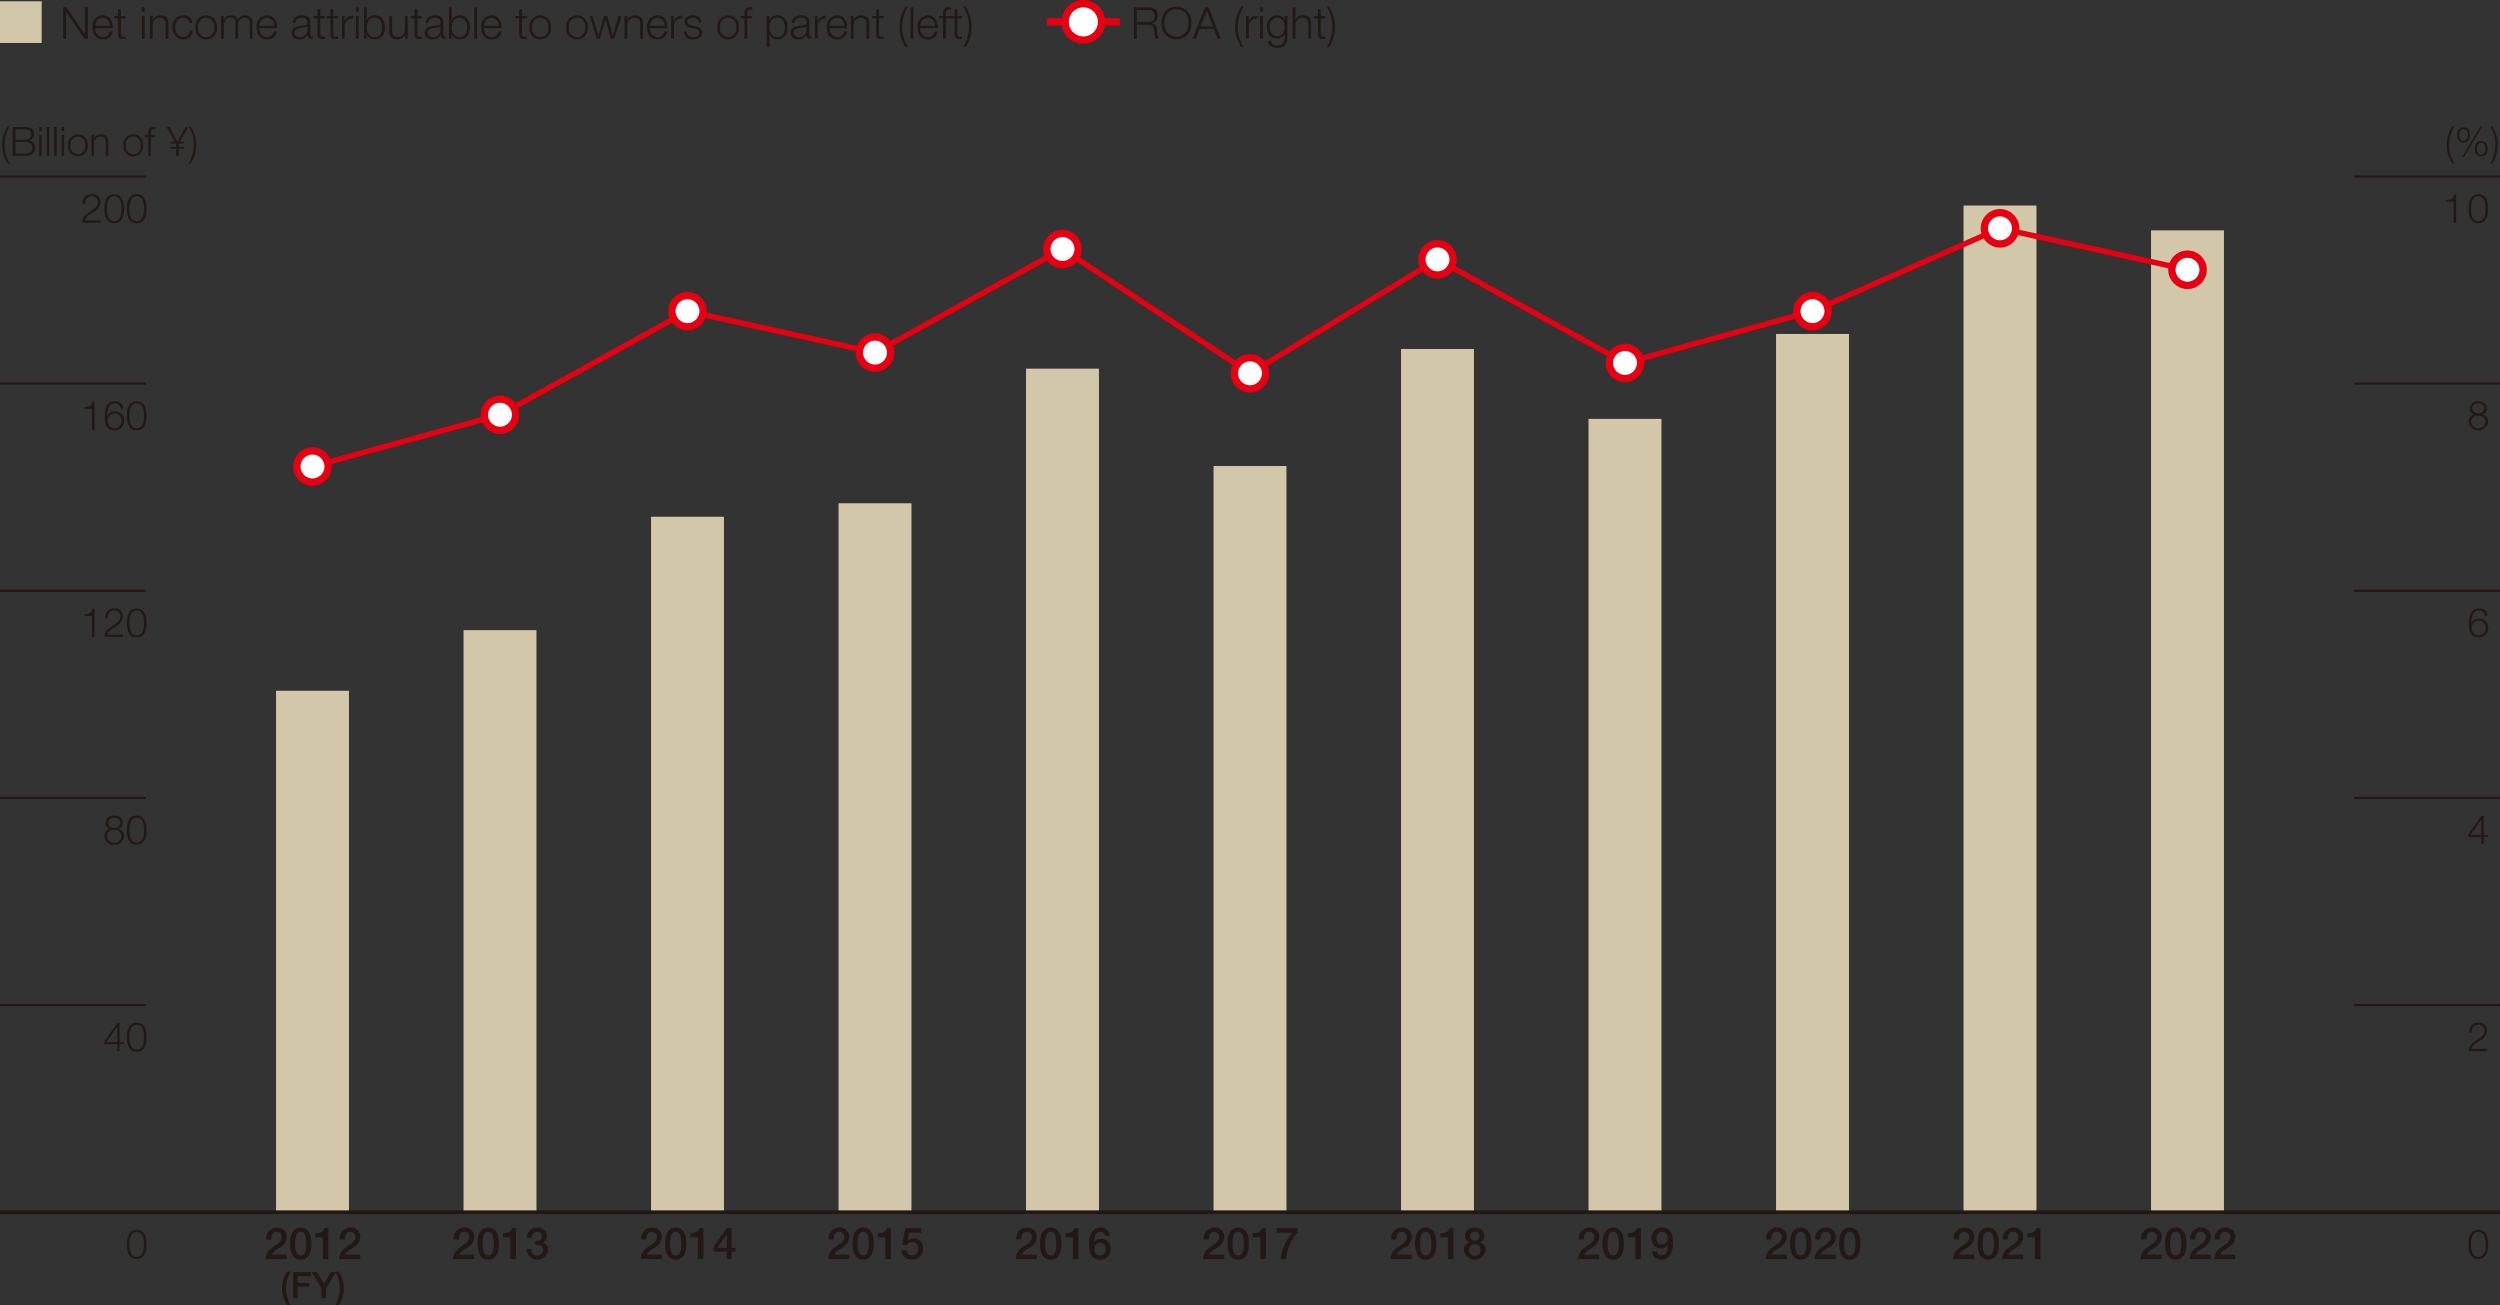
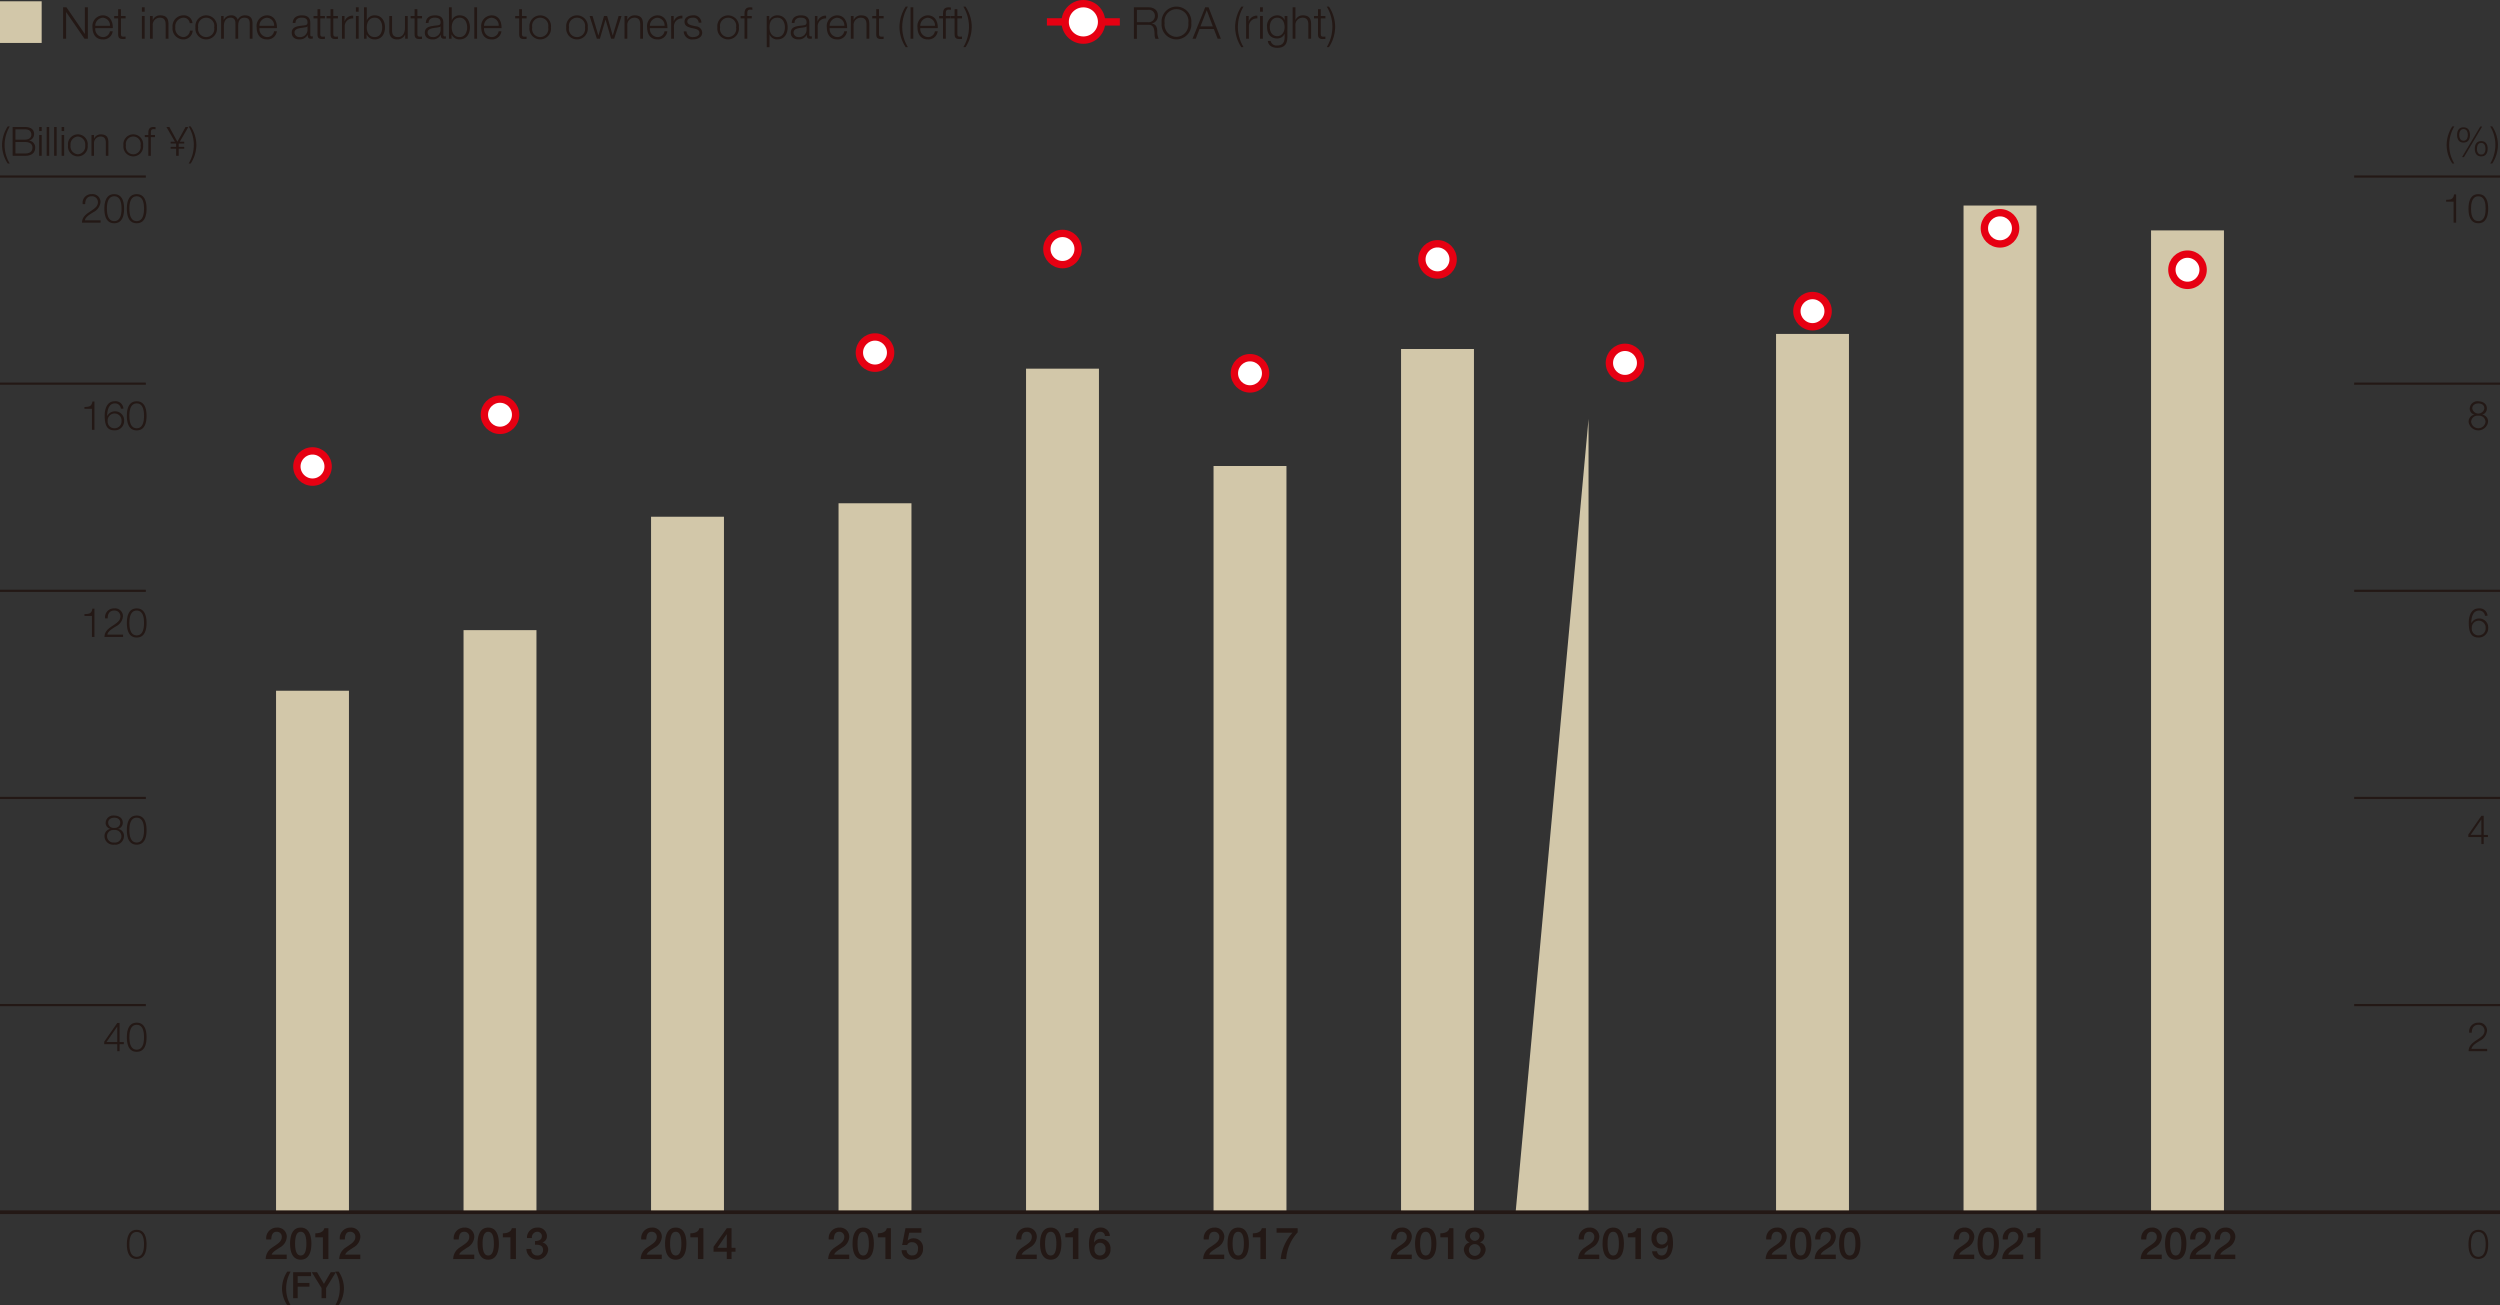
<svg xmlns="http://www.w3.org/2000/svg" viewBox="0 0 340.157 177.592">
  <rect x="0" y="0" width="340.157" height="177.592" fill="#333333" stroke="none" />
  <defs>
    <style>.cls-1{fill:#231815}.cls-2{fill:none;stroke:#231815}.cls-2,.cls-5{stroke-miterlimit:10}.cls-2{stroke-width:.3px}.cls-3{fill:#d2c7a9}.cls-5{stroke:#e60012;fill:#fff}</style>
  </defs>
  <g id="レイヤー_2" data-name="レイヤー 2">
    <g id="レイヤー_4" data-name="レイヤー 4">
      <path class="cls-1" d="M1.055 22.25a4.6 4.6 0 0 1-.774-2.51 4.688 4.688 0 0 1 .774-2.54h.275a4.978 4.978 0 0 0-.7 2.67 4.839 4.839 0 0 0 .7 2.384ZM1.721 17.279h1.66c.659 0 1.257.231 1.257.961a.89.89 0 0 1-.68.879v.011a.919.919 0 0 1 .829.956c0 .374-.132 1.115-1.406 1.115h-1.66ZM2.1 19h1.281c.6 0 .884-.3.884-.664 0-.489-.3-.736-.884-.736H2.1Zm0 1.885h1.281c.554.005 1.033-.182 1.033-.808 0-.5-.38-.758-1.033-.758H2.1ZM5.33 17.279h.345v.555H5.33Zm0 1.087h.345V21.2H5.33ZM6.346 17.279h.347V21.2h-.347ZM7.364 17.279h.347V21.2h-.347ZM8.382 17.279h.346v.555h-.346Zm0 1.087h.346V21.2h-.346ZM11.932 19.784a1.348 1.348 0 1 1-2.68 0 1.349 1.349 0 1 1 2.68 0Zm-2.335 0a1.077 1.077 0 0 0 1 1.208 1.077 1.077 0 0 0 .994-1.208 1.078 1.078 0 0 0-.994-1.209 1.078 1.078 0 0 0-.997 1.209ZM12.447 18.366h.346v.489h.01a.963.963 0 0 1 .907-.571c.8 0 1.039.418 1.039 1.094V21.2H14.4v-1.768c0-.489-.159-.857-.72-.857a.9.9 0 0 0-.889.973V21.2h-.346ZM19.472 19.784a1.348 1.348 0 1 1-2.68 0 1.349 1.349 0 1 1 2.68 0Zm-2.335 0a1.014 1.014 0 1 0 1.99 0 1.014 1.014 0 1 0-1.99 0ZM21.086 18.658h-.561V21.2h-.346v-2.542H19.7v-.292h.483v-.258c0-.488.132-.829.687-.829a1.762 1.762 0 0 1 .291.022v.3a1.387 1.387 0 0 0-.253-.028c-.385 0-.373.241-.379.549v.247h.561ZM23.22 19.284h.58l-1.153-2h.4l1.092 2 1.105-2h.379l-1.159 2h.6v.247h-.718l-.034.055v.4h.752v.247h-.752v.967h-.346v-.967h-.746v-.247h.742v-.4l-.033-.055h-.709ZM25.943 17.2a4.6 4.6 0 0 1 .775 2.511 4.675 4.675 0 0 1-.775 2.543h-.274a4.973 4.973 0 0 0 .7-2.669 4.836 4.836 0 0 0-.7-2.385Z" />
      <path class="cls-2" d="M0 136.754h19.843M0 108.57h19.843M0 80.387h19.843M0 52.203h19.843M0 24.019h19.843" />
      <path class="cls-1" d="m14.18 141.737 1.78-2.554h.313v2.6h.576v.291h-.576v.956h-.319v-.956H14.18Zm1.774.044v-2.093h-.011l-1.45 2.093ZM19.941 141.128c0 .9-.22 1.983-1.341 1.983s-1.34-1.083-1.34-1.977.22-1.984 1.34-1.984 1.341 1.082 1.341 1.978Zm-2.335 0c0 .67.115 1.691.994 1.691s.994-1.021.994-1.691-.115-1.687-.994-1.687-.994 1.022-.994 1.687ZM16.081 112.774v.011a.937.937 0 0 1 .785.983 1.175 1.175 0 0 1-1.323 1.16 1.176 1.176 0 0 1-1.325-1.16.966.966 0 0 1 .781-.983v-.011a.83.83 0 0 1-.627-.846 1.038 1.038 0 0 1 1.165-.961c.571 0 1.17.3 1.17.961a.842.842 0 0 1-.626.846Zm.439.994a.864.864 0 0 0-.977-.835.853.853 0 0 0-.979.835.871.871 0 0 0 .979.868.864.864 0 0 0 .977-.868Zm-.159-1.84c0-.44-.357-.67-.818-.67-.424 0-.825.23-.825.67a.721.721 0 0 0 .825.714.72.72 0 0 0 .818-.714ZM19.941 112.944c0 .9-.22 1.984-1.341 1.984s-1.34-1.083-1.34-1.978.22-1.983 1.34-1.983 1.341 1.082 1.341 1.977Zm-2.335 0c0 .67.115 1.692.994 1.692s.994-1.022.994-1.692-.115-1.686-.994-1.686-.994 1.021-.994 1.686ZM11.49 83.557c.6-.022.978-.033 1.083-.742h.279v3.846h-.345v-2.856H11.49ZM16.746 86.661h-2.532c.027-1.143 1.2-1.423 1.85-2.076a.96.96 0 0 0 .32-.726.791.791 0 0 0-.863-.785c-.632 0-.879.5-.868 1.071h-.347a1.185 1.185 0 0 1 1.231-1.362 1.065 1.065 0 0 1 1.192 1.082 1.688 1.688 0 0 1-.967 1.367c-.373.253-1.06.594-1.153 1.111h2.137ZM19.941 84.761c0 .9-.22 1.982-1.34 1.982s-1.341-1.082-1.341-1.977.22-1.983 1.341-1.983 1.34 1.082 1.34 1.978Zm-2.335 0c0 .67.116 1.691.995 1.691s.994-1.021.994-1.691-.115-1.687-.994-1.687-.995 1.026-.995 1.687ZM11.49 55.374c.6-.023.978-.033 1.083-.742h.279v3.845h-.345v-2.856H11.49ZM16.444 55.6a.779.779 0 0 0-.8-.713c-.895 0-1.059 1.021-1.059 1.718h.01a1.147 1.147 0 0 1 1.022-.636 1.212 1.212 0 0 1 1.27 1.285 1.261 1.261 0 0 1-1.3 1.3c-.934 0-1.346-.543-1.346-2.043 0-.456.115-1.917 1.374-1.917A1.064 1.064 0 0 1 16.79 55.6Zm-1.791 1.68a.9.9 0 0 0 .961.988.94.94 0 0 0 .923-.988.945.945 0 1 0-1.884 0ZM19.941 56.577c0 .9-.22 1.982-1.34 1.982s-1.341-1.082-1.341-1.977.22-1.982 1.34-1.982 1.341 1.082 1.341 1.977Zm-2.335 0c0 .67.116 1.691.995 1.691s.994-1.021.994-1.691-.115-1.686-.994-1.686-.995 1.021-.995 1.686ZM13.687 30.294h-2.532c.027-1.143 1.2-1.423 1.852-2.076a.958.958 0 0 0 .318-.726.791.791 0 0 0-.862-.785c-.632 0-.879.5-.869 1.071h-.345a1.184 1.184 0 0 1 1.23-1.362 1.066 1.066 0 0 1 1.193 1.084 1.69 1.69 0 0 1-.967 1.367c-.374.253-1.061.594-1.155 1.11h2.137ZM16.884 28.393c0 .9-.22 1.983-1.341 1.983S14.2 29.294 14.2 28.4s.22-1.982 1.34-1.982 1.344 1.082 1.344 1.975Zm-2.335 0c0 .67.115 1.692.994 1.692s.994-1.022.994-1.692-.115-1.686-.994-1.686-.994 1.021-.994 1.686ZM19.941 28.393c0 .9-.22 1.983-1.34 1.983S17.26 29.294 17.26 28.4s.22-1.982 1.341-1.982 1.34 1.082 1.34 1.975Zm-2.335 0c0 .67.116 1.692.995 1.692s.994-1.022.994-1.692-.115-1.686-.994-1.686-.995 1.021-.995 1.686ZM19.941 169.311c0 .9-.22 1.984-1.341 1.984s-1.34-1.083-1.34-1.978.22-1.983 1.34-1.983 1.341 1.082 1.341 1.977Zm-2.335 0c0 .67.115 1.692.994 1.692s.994-1.022.994-1.692-.115-1.686-.994-1.686-.994 1.021-.994 1.686ZM333.672 22.25a4.59 4.59 0 0 1-.775-2.51 4.681 4.681 0 0 1 .775-2.544h.274a4.978 4.978 0 0 0-.7 2.67 4.829 4.829 0 0 0 .7 2.384ZM336.068 18.361c0 .588-.253 1.038-.873 1.038s-.874-.45-.874-1.038.253-1.038.874-1.038.873.45.873 1.038Zm-1.456 0c0 .347.121.786.583.786s.582-.439.582-.786-.121-.8-.582-.8-.583.454-.583.805Zm2.862-1.147h.258l-2.482 4.169h-.264Zm1 3.026c0 .588-.252 1.038-.873 1.038s-.873-.45-.873-1.038.252-1.038.873-1.038.878.455.878 1.043Zm-1.455.006c0 .346.121.785.582.785s.582-.439.582-.785-.12-.8-.582-.8-.577.454-.577.805ZM339.1 17.2a4.593 4.593 0 0 1 .775 2.511 4.675 4.675 0 0 1-.775 2.543h-.274a4.973 4.973 0 0 0 .7-2.669 4.836 4.836 0 0 0-.7-2.385Z" />
      <path class="cls-2" d="M320.315 136.754h19.842" />
      <path class="cls-1" d="M338.412 143.028h-2.532c.027-1.142 1.2-1.423 1.851-2.076a.958.958 0 0 0 .319-.726.792.792 0 0 0-.863-.785c-.632 0-.879.506-.868 1.072h-.346a1.186 1.186 0 0 1 1.231-1.363 1.065 1.065 0 0 1 1.191 1.082 1.69 1.69 0 0 1-.967 1.368c-.373.252-1.059.593-1.153 1.11h2.137ZM338.55 169.311c0 .9-.22 1.984-1.341 1.984s-1.34-1.083-1.34-1.978.22-1.983 1.34-1.983 1.341 1.082 1.341 1.977Zm-2.335 0c0 .67.115 1.692.994 1.692s1-1.022 1-1.692-.116-1.686-1-1.686-.994 1.021-.994 1.686Z" />
      <path class="cls-2" d="M320.315 108.57h19.842" />
      <path class="cls-1" d="m335.846 113.554 1.781-2.554h.313v2.6h.576v.291h-.576v.956h-.319v-.956h-1.775Zm1.775.044v-2.093h-.011l-1.45 2.093Z" />
      <path class="cls-2" d="M320.315 80.387h19.842" />
      <path class="cls-1" d="M338.11 83.788a.779.779 0 0 0-.8-.714c-.895 0-1.06 1.022-1.06 1.719h.011a1.146 1.146 0 0 1 1.022-.637 1.212 1.212 0 0 1 1.269 1.285 1.261 1.261 0 0 1-1.3 1.3c-.934 0-1.346-.544-1.346-2.043 0-.456.115-1.917 1.373-1.917a1.063 1.063 0 0 1 1.181 1Zm-1.791 1.676a.9.9 0 0 0 .962.988.941.941 0 0 0 .923-.988.945.945 0 1 0-1.885 0Z" />
      <path class="cls-2" d="M320.315 52.203h19.842" />
      <path class="cls-1" d="M337.748 56.406v.011a.938.938 0 0 1 .785.983 1.336 1.336 0 0 1-2.648 0 .966.966 0 0 1 .781-.983v-.011a.829.829 0 0 1-.627-.846 1.038 1.038 0 0 1 1.161-.96c.571 0 1.17.3 1.17.961a.842.842 0 0 1-.622.845Zm.439.994a.865.865 0 0 0-.978-.835.853.853 0 0 0-.978.835.985.985 0 0 0 1.956 0Zm-.159-1.84c0-.439-.357-.669-.819-.669-.423 0-.824.23-.824.669a.83.83 0 0 0 1.643 0Z" />
      <path class="cls-2" d="M320.315 24.019h19.842" />
      <path class="cls-1" d="M332.827 27.19c.6-.022.978-.033 1.082-.742h.28v3.846h-.346v-2.857h-1.016ZM338.55 28.393c0 .9-.22 1.983-1.34 1.983s-1.341-1.082-1.341-1.978.22-1.982 1.341-1.982 1.34 1.084 1.34 1.977Zm-2.334 0c0 .67.115 1.692.994 1.692s.994-1.022.994-1.692-.115-1.686-.994-1.686-.994 1.021-.994 1.686Z" />
      <path class="cls-3" d="M0 .175h5.669v5.669H0z" />
      <path class="cls-1" d="M8.585.993h.456l2.494 3.621h.013V.993h.407v4.28H11.5L9.005 1.652h-.012v3.621h-.408ZM12.965 3.828a1.1 1.1 0 0 0 1.019 1.218.943.943 0 0 0 .972-.792h.378a1.264 1.264 0 0 1-1.35 1.109c-.983 0-1.4-.756-1.4-1.637a1.448 1.448 0 0 1 1.4-1.637c1 0 1.392.87 1.361 1.739Zm2-.317a1.038 1.038 0 0 0-.983-1.1 1.1 1.1 0 0 0-1.019 1.1ZM16.457 2.179h.63V2.5h-.63v2.084c0 .246.036.39.3.407a3.231 3.231 0 0 0 .325-.017V5.3c-.115 0-.223.011-.336.011-.5 0-.678-.168-.672-.7V2.5h-.54v-.321h.54V1.25h.378ZM19.306.993h.378V1.6h-.378Zm0 1.186h.378v3.094h-.378ZM20.405 2.179h.378v.534h.017a1.047 1.047 0 0 1 .989-.624c.87 0 1.134.456 1.134 1.193v1.991h-.383v-1.93c0-.535-.174-.936-.785-.936a.977.977 0 0 0-.972 1.062v1.8h-.378ZM25.815 3.15a.84.84 0 0 0-.875-.743 1.177 1.177 0 0 0-1.086 1.319 1.178 1.178 0 0 0 1.086 1.32.922.922 0 0 0 .9-.882h.377a1.259 1.259 0 0 1-1.277 1.2 1.481 1.481 0 0 1-1.463-1.637 1.482 1.482 0 0 1 1.463-1.638 1.157 1.157 0 0 1 1.253 1.061ZM29.517 3.726a1.472 1.472 0 1 1-2.925 0 1.472 1.472 0 1 1 2.925 0Zm-2.549 0a1.106 1.106 0 1 0 2.171 0 1.106 1.106 0 1 0-2.171 0ZM30.083 2.179h.347V2.7h.019a1.079 1.079 0 0 1 1.014-.612.858.858 0 0 1 .886.606 1.048 1.048 0 0 1 .984-.606c.677 0 1.025.354 1.025 1.086v2.1h-.377V3.192c0-.51-.192-.785-.732-.785-.654 0-.839.539-.839 1.115v1.751h-.378v-2.1c.006-.42-.168-.768-.648-.768-.654 0-.917.491-.923 1.14v1.728h-.378ZM35.3 3.828a1.1 1.1 0 0 0 1.02 1.218.943.943 0 0 0 .972-.792h.377a1.263 1.263 0 0 1-1.349 1.109c-.983 0-1.4-.756-1.4-1.637a1.448 1.448 0 0 1 1.4-1.637c.995 0 1.391.87 1.361 1.739Zm2-.317a1.04 1.04 0 0 0-.983-1.1 1.1 1.1 0 0 0-1.02 1.1ZM39.827 3.127c.036-.726.546-1.038 1.253-1.038.546 0 1.139.168 1.139 1v1.638a.2.2 0 0 0 .222.229.381.381 0 0 0 .12-.024v.317a1.032 1.032 0 0 1-.246.024c-.384 0-.443-.216-.443-.54h-.012a1.18 1.18 0 0 1-1.128.63c-.569 0-1.037-.281-1.037-.905 0-.87.846-.9 1.661-1 .312-.036.486-.078.486-.42 0-.51-.366-.636-.81-.636-.468 0-.815.216-.827.72Zm2.015.455h-.012c-.048.09-.216.12-.319.139-.641.113-1.438.107-1.438.712a.645.645 0 0 0 .689.613 1 1 0 0 0 1.08-.972ZM43.576 2.179h.63V2.5h-.63v2.084c0 .246.036.39.306.407a3.212 3.212 0 0 0 .324-.017V5.3c-.114 0-.222.011-.336.011-.5 0-.678-.168-.672-.7V2.5h-.539v-.321h.541V1.25h.378ZM45.352 2.179h.63V2.5h-.63v2.084c0 .246.036.39.306.407a3.2 3.2 0 0 0 .324-.017V5.3c-.114 0-.222.011-.336.011-.5 0-.678-.168-.672-.7V2.5h-.539v-.321h.539V1.25h.378ZM46.529 2.179h.348V2.9h.011a1.145 1.145 0 0 1 1.17-.767v.378a1.065 1.065 0 0 0-1.151 1.109v1.653h-.378ZM48.425.993h.375V1.6h-.377Zm0 1.186h.375v3.094h-.377ZM49.528.993h.378v1.773h.012a1.1 1.1 0 0 1 1.074-.677c.941 0 1.391.761 1.391 1.637s-.45 1.637-1.391 1.637a1.159 1.159 0 0 1-1.1-.678h-.012v.588h-.348Zm1.464 1.414c-.8 0-1.086.678-1.086 1.319s.282 1.32 1.086 1.32c.719 0 1.013-.678 1.013-1.32s-.294-1.319-1.013-1.319ZM55.479 5.273h-.347v-.557h-.012a1.152 1.152 0 0 1-1.068.647c-.78 0-1.085-.456-1.085-1.175V2.179h.377v2.015c.018.558.228.852.828.852.648 0 .929-.613.929-1.241V2.179h.378ZM56.794 2.179h.63V2.5h-.63v2.084c0 .246.036.39.3.407a3.216 3.216 0 0 0 .325-.017V5.3c-.115 0-.222.011-.336.011-.5 0-.678-.168-.672-.7V2.5h-.539v-.321h.539V1.25h.378ZM57.934 3.127c.036-.726.546-1.038 1.253-1.038.546 0 1.14.168 1.14 1v1.638a.2.2 0 0 0 .222.229.387.387 0 0 0 .12-.024v.317a1.037 1.037 0 0 1-.246.024c-.384 0-.444-.216-.444-.54h-.012a1.178 1.178 0 0 1-1.127.63c-.57 0-1.038-.281-1.038-.905 0-.87.846-.9 1.662-1 .311-.036.485-.078.485-.42 0-.51-.365-.636-.81-.636-.467 0-.815.216-.827.72Zm2.015.455h-.012c-.048.09-.216.12-.318.139-.642.113-1.439.107-1.439.712a.645.645 0 0 0 .69.613 1 1 0 0 0 1.079-.972ZM61.085.993h.378v1.773h.011a1.1 1.1 0 0 1 1.074-.677c.941 0 1.391.761 1.391 1.637s-.45 1.637-1.391 1.637a1.159 1.159 0 0 1-1.1-.678h-.012v.588h-.347Zm1.463 1.414c-.8 0-1.085.678-1.085 1.319s.281 1.32 1.085 1.32c.719 0 1.013-.678 1.013-1.32s-.294-1.319-1.013-1.319ZM64.534.993h.378v4.28h-.378ZM65.86 3.828a1.1 1.1 0 0 0 1.02 1.218.943.943 0 0 0 .971-.792h.377a1.262 1.262 0 0 1-1.348 1.109c-.984 0-1.4-.756-1.4-1.637a1.449 1.449 0 0 1 1.4-1.637c1 0 1.39.87 1.361 1.739Zm2-.317a1.04 1.04 0 0 0-.983-1.1 1.1 1.1 0 0 0-1.02 1.1ZM71.02 2.179h.63V2.5h-.63v2.084c0 .246.036.39.306.407a3.212 3.212 0 0 0 .324-.017V5.3c-.114 0-.223.011-.336.011-.5 0-.678-.168-.672-.7V2.5H70.1v-.321h.54V1.25h.378ZM74.967 3.726a1.472 1.472 0 1 1-2.926 0 1.472 1.472 0 1 1 2.926 0Zm-2.549 0a1.106 1.106 0 1 0 2.171 0 1.106 1.106 0 1 0-2.171 0ZM79.97 3.726a1.472 1.472 0 1 1-2.925 0 1.472 1.472 0 1 1 2.925 0Zm-2.548 0a1.106 1.106 0 1 0 2.17 0 1.106 1.106 0 1 0-2.17 0ZM80.224 2.179h.4l.792 2.651h.011l.756-2.651h.426l.756 2.651h.012l.791-2.651h.4l-1 3.094h-.413l-.762-2.6h-.012l-.755 2.6h-.415ZM84.976 2.179h.377v.534h.013a1.049 1.049 0 0 1 .989-.624c.869 0 1.133.456 1.133 1.193v1.991h-.377v-1.93c0-.535-.174-.936-.786-.936a.977.977 0 0 0-.972 1.062v1.8h-.377ZM88.425 3.828a1.1 1.1 0 0 0 1.02 1.218.943.943 0 0 0 .972-.792h.383a1.264 1.264 0 0 1-1.35 1.109c-.983 0-1.4-.756-1.4-1.637a1.448 1.448 0 0 1 1.4-1.637c1 0 1.392.87 1.361 1.739Zm2-.317a1.038 1.038 0 0 0-.983-1.1 1.1 1.1 0 0 0-1.02 1.1ZM91.318 2.179h.348V2.9h.011a1.145 1.145 0 0 1 1.17-.767v.378A1.065 1.065 0 0 0 91.7 3.624v1.649h-.378ZM95.061 3.085a.712.712 0 0 0-.809-.678c-.336 0-.732.132-.732.533 0 .336.384.456.642.523l.5.113a.908.908 0 0 1 .882.857c0 .672-.666.93-1.242.93a1.121 1.121 0 0 1-1.271-1.091h.378a.816.816 0 0 0 .911.774c.354 0 .846-.156.846-.588 0-.36-.336-.48-.678-.564l-.485-.108c-.493-.132-.864-.3-.864-.827 0-.63.617-.87 1.163-.87a1.015 1.015 0 0 1 1.134 1ZM100.532 3.726a1.472 1.472 0 1 1-2.926 0 1.472 1.472 0 1 1 2.926 0Zm-2.549 0a1.106 1.106 0 1 0 2.171 0 1.106 1.106 0 1 0-2.171 0ZM102.291 2.5h-.612v2.773h-.379V2.5h-.527v-.321h.527V1.9c0-.533.144-.9.75-.9a1.984 1.984 0 0 1 .318.023v.317a1.549 1.549 0 0 0-.276-.03c-.419 0-.408.264-.414.6v.27h.612ZM104.32 2.179h.348v.587h.011a1.159 1.159 0 0 1 1.1-.677c.941 0 1.392.761 1.392 1.637s-.451 1.637-1.392 1.637a1.1 1.1 0 0 1-1.073-.678h-.006v1.734h-.378Zm1.463.228c-.834 0-1.085.617-1.085 1.319 0 .642.281 1.32 1.085 1.32.72 0 1.014-.678 1.014-1.32s-.297-1.319-1.014-1.319ZM107.727 3.127c.036-.726.546-1.038 1.254-1.038.546 0 1.139.168 1.139 1v1.638a.2.2 0 0 0 .222.229.381.381 0 0 0 .12-.024v.317a1.028 1.028 0 0 1-.245.024c-.384 0-.445-.216-.445-.54h-.012a1.176 1.176 0 0 1-1.126.63c-.571 0-1.039-.281-1.039-.905 0-.87.846-.9 1.662-1 .312-.036.486-.078.486-.42 0-.51-.366-.636-.81-.636-.467 0-.816.216-.828.72Zm2.016.455h-.013c-.048.09-.216.12-.317.139-.642.113-1.44.107-1.44.712a.646.646 0 0 0 .69.613 1 1 0 0 0 1.08-.972ZM110.878 2.179h.347V2.9h.013a1.142 1.142 0 0 1 1.169-.767v.378a1.064 1.064 0 0 0-1.151 1.109v1.653h-.378ZM112.882 3.828a1.1 1.1 0 0 0 1.018 1.218.943.943 0 0 0 .972-.792h.377a1.263 1.263 0 0 1-1.349 1.109c-.983 0-1.4-.756-1.4-1.637a1.448 1.448 0 0 1 1.4-1.637c1 0 1.391.87 1.361 1.739Zm2-.317a1.04 1.04 0 0 0-.983-1.1 1.1 1.1 0 0 0-1.019 1.1ZM115.768 2.179h.377v.534h.013a1.049 1.049 0 0 1 .989-.624c.869 0 1.133.456 1.133 1.193v1.991h-.38v-1.93c0-.535-.174-.936-.786-.936a.977.977 0 0 0-.972 1.062v1.8h-.377ZM119.6 2.179h.63V2.5h-.63v2.084c0 .246.037.39.306.407a3.2 3.2 0 0 0 .324-.017V5.3c-.114 0-.222.011-.336.011-.5 0-.677-.168-.672-.7V2.5h-.54v-.321h.54V1.25h.378ZM123.231 6.419a5.019 5.019 0 0 1-.846-2.74A5.122 5.122 0 0 1 123.231.9h.3a5.431 5.431 0 0 0-.768 2.914 5.282 5.282 0 0 0 .768 2.6ZM123.891.993h.378v4.28h-.378ZM125.217 3.828a1.1 1.1 0 0 0 1.02 1.218.943.943 0 0 0 .972-.792h.377a1.263 1.263 0 0 1-1.349 1.109c-.983 0-1.4-.756-1.4-1.637a1.448 1.448 0 0 1 1.4-1.637c1 0 1.391.87 1.361 1.739Zm2-.317a1.04 1.04 0 0 0-.983-1.1 1.1 1.1 0 0 0-1.02 1.1ZM129.3 2.5h-.611v2.773h-.378V2.5h-.527v-.321h.527V1.9c-.006-.533.144-.9.75-.9a1.992 1.992 0 0 1 .318.023v.317a1.549 1.549 0 0 0-.276-.03c-.42 0-.408.264-.414.6v.27h.611ZM130.263 2.179h.63V2.5h-.63v2.084c0 .246.037.39.306.407a3.212 3.212 0 0 0 .324-.017V5.3c-.114 0-.222.011-.336.011-.5 0-.677-.168-.672-.7V2.5h-.54v-.321h.54V1.25h.378ZM131.374.9a5.026 5.026 0 0 1 .844 2.74 5.122 5.122 0 0 1-.844 2.777h-.3a5.445 5.445 0 0 0 .768-2.914 5.289 5.289 0 0 0-.768-2.6ZM154.282.993h1.961c.707 0 1.3.341 1.3 1.114a1.028 1.028 0 0 1-.833 1.091v.013c.557.071.719.455.749.965a2.42 2.42 0 0 0 .2 1.1h-.45a1.691 1.691 0 0 1-.114-.666c-.036-.6-.084-1.264-.857-1.235h-1.548v1.9h-.407Zm.407 2.031h1.524a.85.85 0 0 0 .923-.833.807.807 0 0 0-.923-.851h-1.524ZM160.077.9a2.025 2.025 0 0 1 2.015 2.231 2.028 2.028 0 1 1-4.036 0A2.026 2.026 0 0 1 160.077.9Zm0 4.114a1.67 1.67 0 0 0 1.607-1.883 1.63 1.63 0 1 0-3.22 0 1.67 1.67 0 0 0 1.613 1.885ZM163.983.993h.455l1.68 4.28h-.438l-.522-1.331h-1.948l-.516 1.331h-.438Zm-.647 2.6h1.684l-.827-2.2ZM168.9 6.419a5.028 5.028 0 0 1-.846-2.74A5.122 5.122 0 0 1 168.9.9h.3a5.44 5.44 0 0 0-.768 2.914 5.292 5.292 0 0 0 .768 2.6ZM169.551 2.179h.348V2.9h.013a1.142 1.142 0 0 1 1.169-.767v.378a1.065 1.065 0 0 0-1.152 1.109v1.653h-.378ZM171.448.993h.378V1.6h-.378Zm0 1.186h.378v3.094h-.378ZM175.166 5.021c-.006.924-.36 1.488-1.373 1.488-.618 0-1.23-.277-1.284-.936h.378a.814.814 0 0 0 .906.618c.7 0 1-.414 1-1.17V4.6h-.013a1.072 1.072 0 0 1-.983.636c-.99 0-1.4-.707-1.4-1.589a1.415 1.415 0 0 1 1.4-1.559 1.087 1.087 0 0 1 .983.624h.013v-.533h.377Zm-.377-1.331c0-.6-.282-1.283-1-1.283s-1.02.642-1.02 1.283c0 .624.324 1.23 1.02 1.23.658 0 1-.6 1-1.23ZM175.882.993h.377v1.72h.012a1.049 1.049 0 0 1 .989-.624c.871 0 1.134.456 1.134 1.193v1.991h-.378v-1.93c0-.535-.174-.936-.785-.936a.977.977 0 0 0-.972 1.062v1.8h-.377ZM179.71 2.179h.63V2.5h-.63v2.084c0 .246.036.39.3.407a3.231 3.231 0 0 0 .325-.017V5.3c-.115 0-.223.011-.336.011-.5 0-.678-.168-.672-.7V2.5h-.54v-.321h.54V1.25h.378ZM180.82.9a5.027 5.027 0 0 1 .845 2.74 5.115 5.115 0 0 1-.845 2.777h-.3a5.445 5.445 0 0 0 .768-2.914A5.289 5.289 0 0 0 180.52.9Z" />
      <path style="stroke:#e60012;stroke-miterlimit:10;fill:none" d="M142.446 2.98h9.922" />
      <circle class="cls-5" cx="147.407" cy="2.98" r="2.48" />
      <path class="cls-1" d="M39.087 177.592a4.114 4.114 0 0 1-.714-2.286 4.224 4.224 0 0 1 .714-2.287h.461a4.584 4.584 0 0 0-.611 2.287 4.383 4.383 0 0 0 .611 2.286ZM39.885 173.1h2.445v.537h-1.825v.926h1.6v.506h-1.6v1.572h-.62ZM43.75 175.256l-1.329-2.156h.718l.938 1.587L45 173.1h.694l-1.324 2.153v1.388h-.62Z" />
      <path class="cls-1" d="M46.086 173.019a4.144 4.144 0 0 1 .714 2.291 4.2 4.2 0 0 1-.714 2.282h-.461a4.561 4.561 0 0 0 .61-2.282 4.4 4.4 0 0 0-.61-2.291ZM39.014 171.311h-2.866a1.882 1.882 0 0 1 .924-1.588c.546-.4 1.253-.726 1.266-1.38a.665.665 0 0 0-.708-.744c-.54 0-.7.462-.72 1.05h-.684a1.439 1.439 0 0 1 1.446-1.619 1.247 1.247 0 0 1 1.349 1.289 1.759 1.759 0 0 1-.935 1.415c-.487.336-1 .594-1.116.966h2.044ZM42.369 169.213c0 .953-.246 2.182-1.451 2.182s-1.451-1.229-1.451-2.182.246-2.183 1.451-2.183 1.451 1.229 1.451 2.183Zm-.684 0c0-.876-.168-1.614-.767-1.614s-.768.738-.768 1.614.168 1.613.768 1.613.767-.738.767-1.613ZM42.9 167.809c.576.006 1.122-.192 1.224-.695h.557v4.2h-.75v-2.962H42.9ZM49.022 171.311h-2.866a1.88 1.88 0 0 1 .924-1.588c.546-.4 1.253-.726 1.265-1.38a.664.664 0 0 0-.708-.744c-.54 0-.7.462-.719 1.05h-.684a1.439 1.439 0 0 1 1.445-1.619 1.247 1.247 0 0 1 1.35 1.289 1.758 1.758 0 0 1-.936 1.415c-.486.336-1 .594-1.115.966h2.044ZM64.527 171.311h-2.866a1.879 1.879 0 0 1 .923-1.588c.546-.4 1.254-.726 1.265-1.38a.664.664 0 0 0-.708-.744c-.539 0-.7.462-.718 1.05h-.684a1.439 1.439 0 0 1 1.444-1.619 1.247 1.247 0 0 1 1.35 1.289 1.758 1.758 0 0 1-.936 1.415c-.485.336-1 .594-1.115.966h2.045ZM67.881 169.213c0 .953-.246 2.182-1.452 2.182s-1.451-1.229-1.451-2.182.246-2.183 1.451-2.183 1.452 1.229 1.452 2.183Zm-.684 0c0-.876-.168-1.614-.768-1.614s-.767.738-.767 1.614.168 1.613.767 1.613.771-.738.771-1.613ZM68.417 167.809c.575.006 1.121-.192 1.222-.695h.561v4.2h-.749v-2.962h-1.034ZM72.8 168.852c.457.019.93-.143.93-.659a.6.6 0 0 0-.653-.594.748.748 0 0 0-.7.858H71.7a1.368 1.368 0 0 1 1.392-1.427 1.2 1.2 0 0 1 1.325 1.121.886.886 0 0 1-.594.9v.011a.991.991 0 0 1 .762 1.05 1.488 1.488 0 0 1-2.962-.18h.677a.773.773 0 0 0 .791.894.733.733 0 0 0 .8-.75c0-.653-.557-.737-1.1-.714ZM90.039 171.311h-2.866a1.878 1.878 0 0 1 .922-1.588c.546-.4 1.254-.726 1.266-1.38a.664.664 0 0 0-.708-.744c-.539 0-.7.462-.719 1.05h-.683a1.438 1.438 0 0 1 1.449-1.619 1.248 1.248 0 0 1 1.35 1.289 1.758 1.758 0 0 1-.936 1.415c-.485.336-.995.594-1.115.966h2.045ZM93.392 169.213c0 .953-.245 2.182-1.451 2.182s-1.451-1.229-1.451-2.182.246-2.183 1.451-2.183 1.451 1.229 1.451 2.183Zm-.683 0c0-.876-.168-1.614-.768-1.614s-.767.738-.767 1.614.168 1.613.767 1.613.768-.738.768-1.613ZM93.928 167.809c.576.006 1.122-.192 1.223-.695h.558v4.2h-.749v-2.962h-1.032ZM100.077 170.316h-.54v1h-.648v-1h-1.8v-.677l1.8-2.525h.648v2.662h.54Zm-2.459-.54h1.271v-1.846h-.011ZM115.55 171.311h-2.866a1.881 1.881 0 0 1 .923-1.588c.546-.4 1.254-.726 1.266-1.38a.664.664 0 0 0-.708-.744c-.539 0-.7.462-.719 1.05h-.684a1.439 1.439 0 0 1 1.445-1.619 1.247 1.247 0 0 1 1.349 1.289 1.759 1.759 0 0 1-.935 1.415c-.486.336-.995.594-1.115.966h2.044ZM118.9 169.213c0 .953-.245 2.182-1.451 2.182S116 170.166 116 169.213s.246-2.183 1.451-2.183 1.449 1.229 1.449 2.183Zm-.684 0c0-.876-.168-1.614-.767-1.614s-.768.738-.768 1.614.168 1.613.768 1.613.771-.738.771-1.613ZM119.44 167.809c.575.006 1.121-.192 1.223-.695h.557v4.2h-.749v-2.962h-1.031ZM123.2 167.114h2.17v.611h-1.661l-.216 1.068.013.012a1.071 1.071 0 0 1 .773-.318 1.282 1.282 0 0 1 1.314 1.4 1.427 1.427 0 0 1-1.452 1.5 1.317 1.317 0 0 1-1.469-1.277h.683a.721.721 0 0 0 .774.708c.582 0 .78-.414.78-.924a.786.786 0 0 0-.8-.876.654.654 0 0 0-.678.384h-.683ZM141.062 171.311H138.2a1.879 1.879 0 0 1 .923-1.588c.546-.4 1.254-.726 1.265-1.38a.664.664 0 0 0-.708-.744c-.539 0-.7.462-.718 1.05h-.684a1.439 1.439 0 0 1 1.444-1.619 1.247 1.247 0 0 1 1.35 1.289 1.759 1.759 0 0 1-.935 1.415c-.486.336-1 .594-1.116.966h2.045ZM144.416 169.213c0 .953-.245 2.182-1.451 2.182s-1.452-1.229-1.452-2.182.246-2.183 1.452-2.183 1.451 1.229 1.451 2.183Zm-.684 0c0-.876-.168-1.614-.767-1.614s-.768.738-.768 1.614.168 1.613.768 1.613.767-.738.767-1.613ZM144.952 167.809c.575.006 1.121-.192 1.223-.695h.557v4.2h-.749v-2.962h-1.031ZM150.339 168.175a.589.589 0 0 0-.613-.576c-.743 0-.827.888-.869 1.44l.012.012a1.012 1.012 0 0 1 .906-.5 1.3 1.3 0 0 1 1.325 1.409 1.36 1.36 0 0 1-1.4 1.433c-1.236 0-1.529-.971-1.529-2.2 0-1 .395-2.17 1.583-2.17a1.218 1.218 0 0 1 1.265 1.145Zm.078 1.775a.754.754 0 1 0-1.493 0 .756.756 0 1 0 1.493 0ZM166.574 171.311h-2.866a1.878 1.878 0 0 1 .924-1.588c.544-.4 1.252-.726 1.265-1.38a.665.665 0 0 0-.709-.744c-.539 0-.7.462-.719 1.05h-.683a1.439 1.439 0 0 1 1.445-1.619 1.247 1.247 0 0 1 1.35 1.289 1.76 1.76 0 0 1-.936 1.415c-.486.336-1 .594-1.115.966h2.044ZM169.928 169.213c0 .953-.246 2.182-1.451 2.182s-1.451-1.229-1.451-2.182.246-2.183 1.451-2.183 1.451 1.229 1.451 2.183Zm-.683 0c0-.876-.168-1.614-.768-1.614s-.767.738-.767 1.614.168 1.613.767 1.613.768-.738.768-1.613ZM170.464 167.809c.576.006 1.121-.192 1.222-.695h.559v4.2h-.75v-2.962h-1.031ZM173.692 167.114h2.872v.569a5.854 5.854 0 0 0-1.564 3.628h-.75a6.232 6.232 0 0 1 1.619-3.586h-2.176ZM192.086 171.311h-2.867a1.882 1.882 0 0 1 .924-1.588c.546-.4 1.253-.726 1.266-1.38a.664.664 0 0 0-.708-.744c-.54 0-.7.462-.72 1.05h-.681a1.438 1.438 0 0 1 1.445-1.619 1.247 1.247 0 0 1 1.349 1.289 1.759 1.759 0 0 1-.935 1.415c-.486.336-1 .594-1.115.966h2.044ZM195.44 169.213c0 .953-.246 2.182-1.451 2.182s-1.451-1.229-1.451-2.182.246-2.183 1.451-2.183 1.451 1.229 1.451 2.183Zm-.683 0c0-.876-.168-1.614-.768-1.614s-.768.738-.768 1.614.168 1.613.768 1.613.768-.738.768-1.613ZM195.975 167.809c.576.006 1.122-.192 1.224-.695h.558v4.2h-.75v-2.962h-1.032ZM199.179 170.076a1 1 0 0 1 .768-1.025v-.012a.882.882 0 0 1-.594-.864c0-.713.474-1.145 1.308-1.145s1.307.432 1.307 1.145a.883.883 0 0 1-.593.864v.012a1 1 0 0 1 .767 1.025 1.492 1.492 0 0 1-2.963 0Zm2.28 0a.8.8 0 0 0-1.6 0 .8.8 0 0 0 1.6 0ZM200 168.211a.661.661 0 0 0 1.319 0 .66.66 0 0 0-1.319 0ZM217.6 171.311h-2.866a1.882 1.882 0 0 1 .924-1.588c.546-.4 1.253-.726 1.266-1.38a.665.665 0 0 0-.708-.744c-.54 0-.7.462-.72 1.05h-.684a1.439 1.439 0 0 1 1.446-1.619 1.247 1.247 0 0 1 1.349 1.289 1.759 1.759 0 0 1-.935 1.415c-.487.336-1 .594-1.116.966h2.044ZM220.952 169.213c0 .953-.246 2.182-1.451 2.182s-1.451-1.229-1.451-2.182.246-2.183 1.451-2.183 1.451 1.229 1.451 2.183Zm-.684 0c0-.876-.168-1.614-.767-1.614s-.768.738-.768 1.614.168 1.613.768 1.613.767-.738.767-1.613ZM221.487 167.809c.576.006 1.122-.192 1.224-.695h.557v4.2h-.75v-2.962h-1.031ZM225.47 170.25a.589.589 0 0 0 .613.576c.743 0 .827-.888.869-1.439l-.012-.012a1.008 1.008 0 0 1-.905.5 1.294 1.294 0 0 1-1.325-1.415 1.355 1.355 0 0 1 1.444-1.433c1.188 0 1.481.971 1.481 2.194 0 1-.395 2.171-1.583 2.171a1.219 1.219 0 0 1-1.265-1.145Zm-.077-1.793c0 .456.234.882.732.882a.787.787 0 0 0 .761-.882.773.773 0 0 0-.761-.858c-.498.001-.732.401-.732.858ZM243.109 171.311h-2.866a1.88 1.88 0 0 1 .924-1.588c.546-.4 1.253-.726 1.265-1.38a.664.664 0 0 0-.708-.744c-.54 0-.7.462-.719 1.05h-.684a1.439 1.439 0 0 1 1.445-1.619 1.247 1.247 0 0 1 1.35 1.289 1.758 1.758 0 0 1-.936 1.415c-.486.336-1 .594-1.115.966h2.044ZM246.464 169.213c0 .953-.247 2.182-1.452 2.182s-1.451-1.229-1.451-2.182.246-2.183 1.451-2.183 1.452 1.229 1.452 2.183Zm-.684 0c0-.876-.168-1.614-.768-1.614s-.767.738-.767 1.614.168 1.613.767 1.613.768-.738.768-1.613ZM249.781 171.311h-2.866a1.88 1.88 0 0 1 .924-1.588c.545-.4 1.253-.726 1.265-1.38a.664.664 0 0 0-.708-.744c-.54 0-.7.462-.72 1.05h-.683a1.439 1.439 0 0 1 1.445-1.619 1.247 1.247 0 0 1 1.35 1.289 1.758 1.758 0 0 1-.936 1.415c-.486.336-1 .594-1.115.966h2.044ZM253.135 169.213c0 .953-.246 2.182-1.451 2.182s-1.451-1.229-1.451-2.182.246-2.183 1.451-2.183 1.451 1.229 1.451 2.183Zm-.683 0c0-.876-.168-1.614-.768-1.614s-.767.738-.767 1.614.168 1.613.767 1.613.768-.738.768-1.613ZM268.621 171.311h-2.866a1.879 1.879 0 0 1 .923-1.588c.546-.4 1.253-.726 1.266-1.38a.664.664 0 0 0-.708-.744c-.54 0-.7.462-.72 1.05h-.683a1.438 1.438 0 0 1 1.445-1.619 1.248 1.248 0 0 1 1.35 1.289 1.758 1.758 0 0 1-.936 1.415c-.486.336-1 .594-1.115.966h2.044ZM271.975 169.213c0 .953-.246 2.182-1.451 2.182s-1.451-1.229-1.451-2.182.246-2.183 1.451-2.183 1.451 1.229 1.451 2.183Zm-.683 0c0-.876-.168-1.614-.768-1.614s-.767.738-.767 1.614.168 1.613.767 1.613.768-.738.768-1.613ZM275.293 171.311h-2.867a1.882 1.882 0 0 1 .924-1.588c.546-.4 1.253-.726 1.266-1.38a.664.664 0 0 0-.708-.744c-.54 0-.7.462-.72 1.05h-.683a1.438 1.438 0 0 1 1.445-1.619 1.248 1.248 0 0 1 1.35 1.289 1.76 1.76 0 0 1-.936 1.415c-.486.336-1 .594-1.115.966h2.044ZM275.846 167.809c.577.006 1.122-.192 1.224-.695h.558v4.2h-.75v-2.962h-1.032ZM294.133 171.311h-2.867a1.882 1.882 0 0 1 .924-1.588c.546-.4 1.253-.726 1.266-1.38a.664.664 0 0 0-.708-.744c-.54 0-.7.462-.72 1.05h-.684a1.439 1.439 0 0 1 1.446-1.619 1.247 1.247 0 0 1 1.349 1.289 1.759 1.759 0 0 1-.935 1.415c-.487.336-1 .594-1.115.966h2.044ZM297.487 169.213c0 .953-.246 2.182-1.451 2.182s-1.451-1.229-1.451-2.182.246-2.183 1.451-2.183 1.451 1.229 1.451 2.183Zm-.684 0c0-.876-.168-1.614-.767-1.614s-.768.738-.768 1.614.168 1.613.768 1.613.764-.738.764-1.613ZM300.8 171.311h-2.866a1.882 1.882 0 0 1 .924-1.588c.546-.4 1.253-.726 1.266-1.38a.664.664 0 0 0-.708-.744c-.54 0-.7.462-.72 1.05h-.684a1.439 1.439 0 0 1 1.446-1.619 1.247 1.247 0 0 1 1.349 1.289 1.759 1.759 0 0 1-.935 1.415c-.487.336-1 .594-1.116.966h2.044ZM304.14 171.311h-2.866a1.88 1.88 0 0 1 .924-1.588c.546-.4 1.253-.726 1.266-1.38a.665.665 0 0 0-.708-.744c-.54 0-.7.462-.72 1.05h-.684a1.439 1.439 0 0 1 1.446-1.619 1.247 1.247 0 0 1 1.349 1.289 1.759 1.759 0 0 1-.935 1.415c-.487.336-1 .594-1.116.966h2.044Z" />
-       <path class="cls-3" d="M292.677 31.347h9.921v133.591h-9.921zM241.654 45.439h9.921v119.499h-9.921zM216.142 56.994h9.921v107.944h-9.921zM267.165 27.965h9.921v136.973h-9.921zM190.63 47.482h9.921v117.456h-9.921zM165.118 63.406h9.921v101.532h-9.921zM139.606 50.159h9.921v114.778h-9.921zM114.094 68.479h9.921v96.459h-9.921zM88.583 70.311h9.921v94.627h-9.921zM63.071 85.741h9.921v79.196h-9.921zM37.559 93.985h9.921v70.953h-9.921z" />
+       <path class="cls-3" d="M292.677 31.347h9.921v133.591h-9.921zM241.654 45.439h9.921v119.499h-9.921zM216.142 56.994v107.944h-9.921zM267.165 27.965h9.921v136.973h-9.921zM190.63 47.482h9.921v117.456h-9.921zM165.118 63.406h9.921v101.532h-9.921zM139.606 50.159h9.921v114.778h-9.921zM114.094 68.479h9.921v96.459h-9.921zM88.583 70.311h9.921v94.627h-9.921zM63.071 85.741h9.921v79.196h-9.921zM37.559 93.985h9.921v70.953h-9.921z" />
      <path style="stroke-width:.5px;stroke-miterlimit:10;stroke:#231815;fill:none" d="M0 164.938h340.157" />
-       <path style="stroke-width:.75px;stroke:#e60012;stroke-miterlimit:10;fill:none" d="m42.52 63.476 25.511-7.046 25.512-14.092 25.512 5.637 25.512-14.092 25.512 16.911 25.512-15.501 25.511 14.091 25.512-7.046 25.512-11.273 25.512 5.637" />
      <circle class="cls-5" cx="42.52" cy="63.476" r="2.126" />
      <circle class="cls-5" cx="68.031" cy="56.43" r="2.126" />
-       <circle class="cls-5" cx="93.543" cy="42.338" r="2.126" />
      <circle class="cls-5" cx="119.055" cy="47.975" r="2.126" />
      <circle class="cls-5" cx="144.567" cy="33.883" r="2.126" />
      <circle class="cls-5" cx="170.079" cy="50.794" r="2.126" />
      <circle class="cls-5" cx="195.591" cy="35.293" r="2.126" />
      <circle class="cls-5" cx="221.102" cy="49.384" r="2.126" />
      <circle class="cls-5" cx="246.614" cy="42.338" r="2.126" />
      <circle class="cls-5" cx="297.638" cy="36.702" r="2.126" />
      <circle class="cls-5" cx="272.126" cy="31.065" r="2.126" />
    </g>
  </g>
</svg>